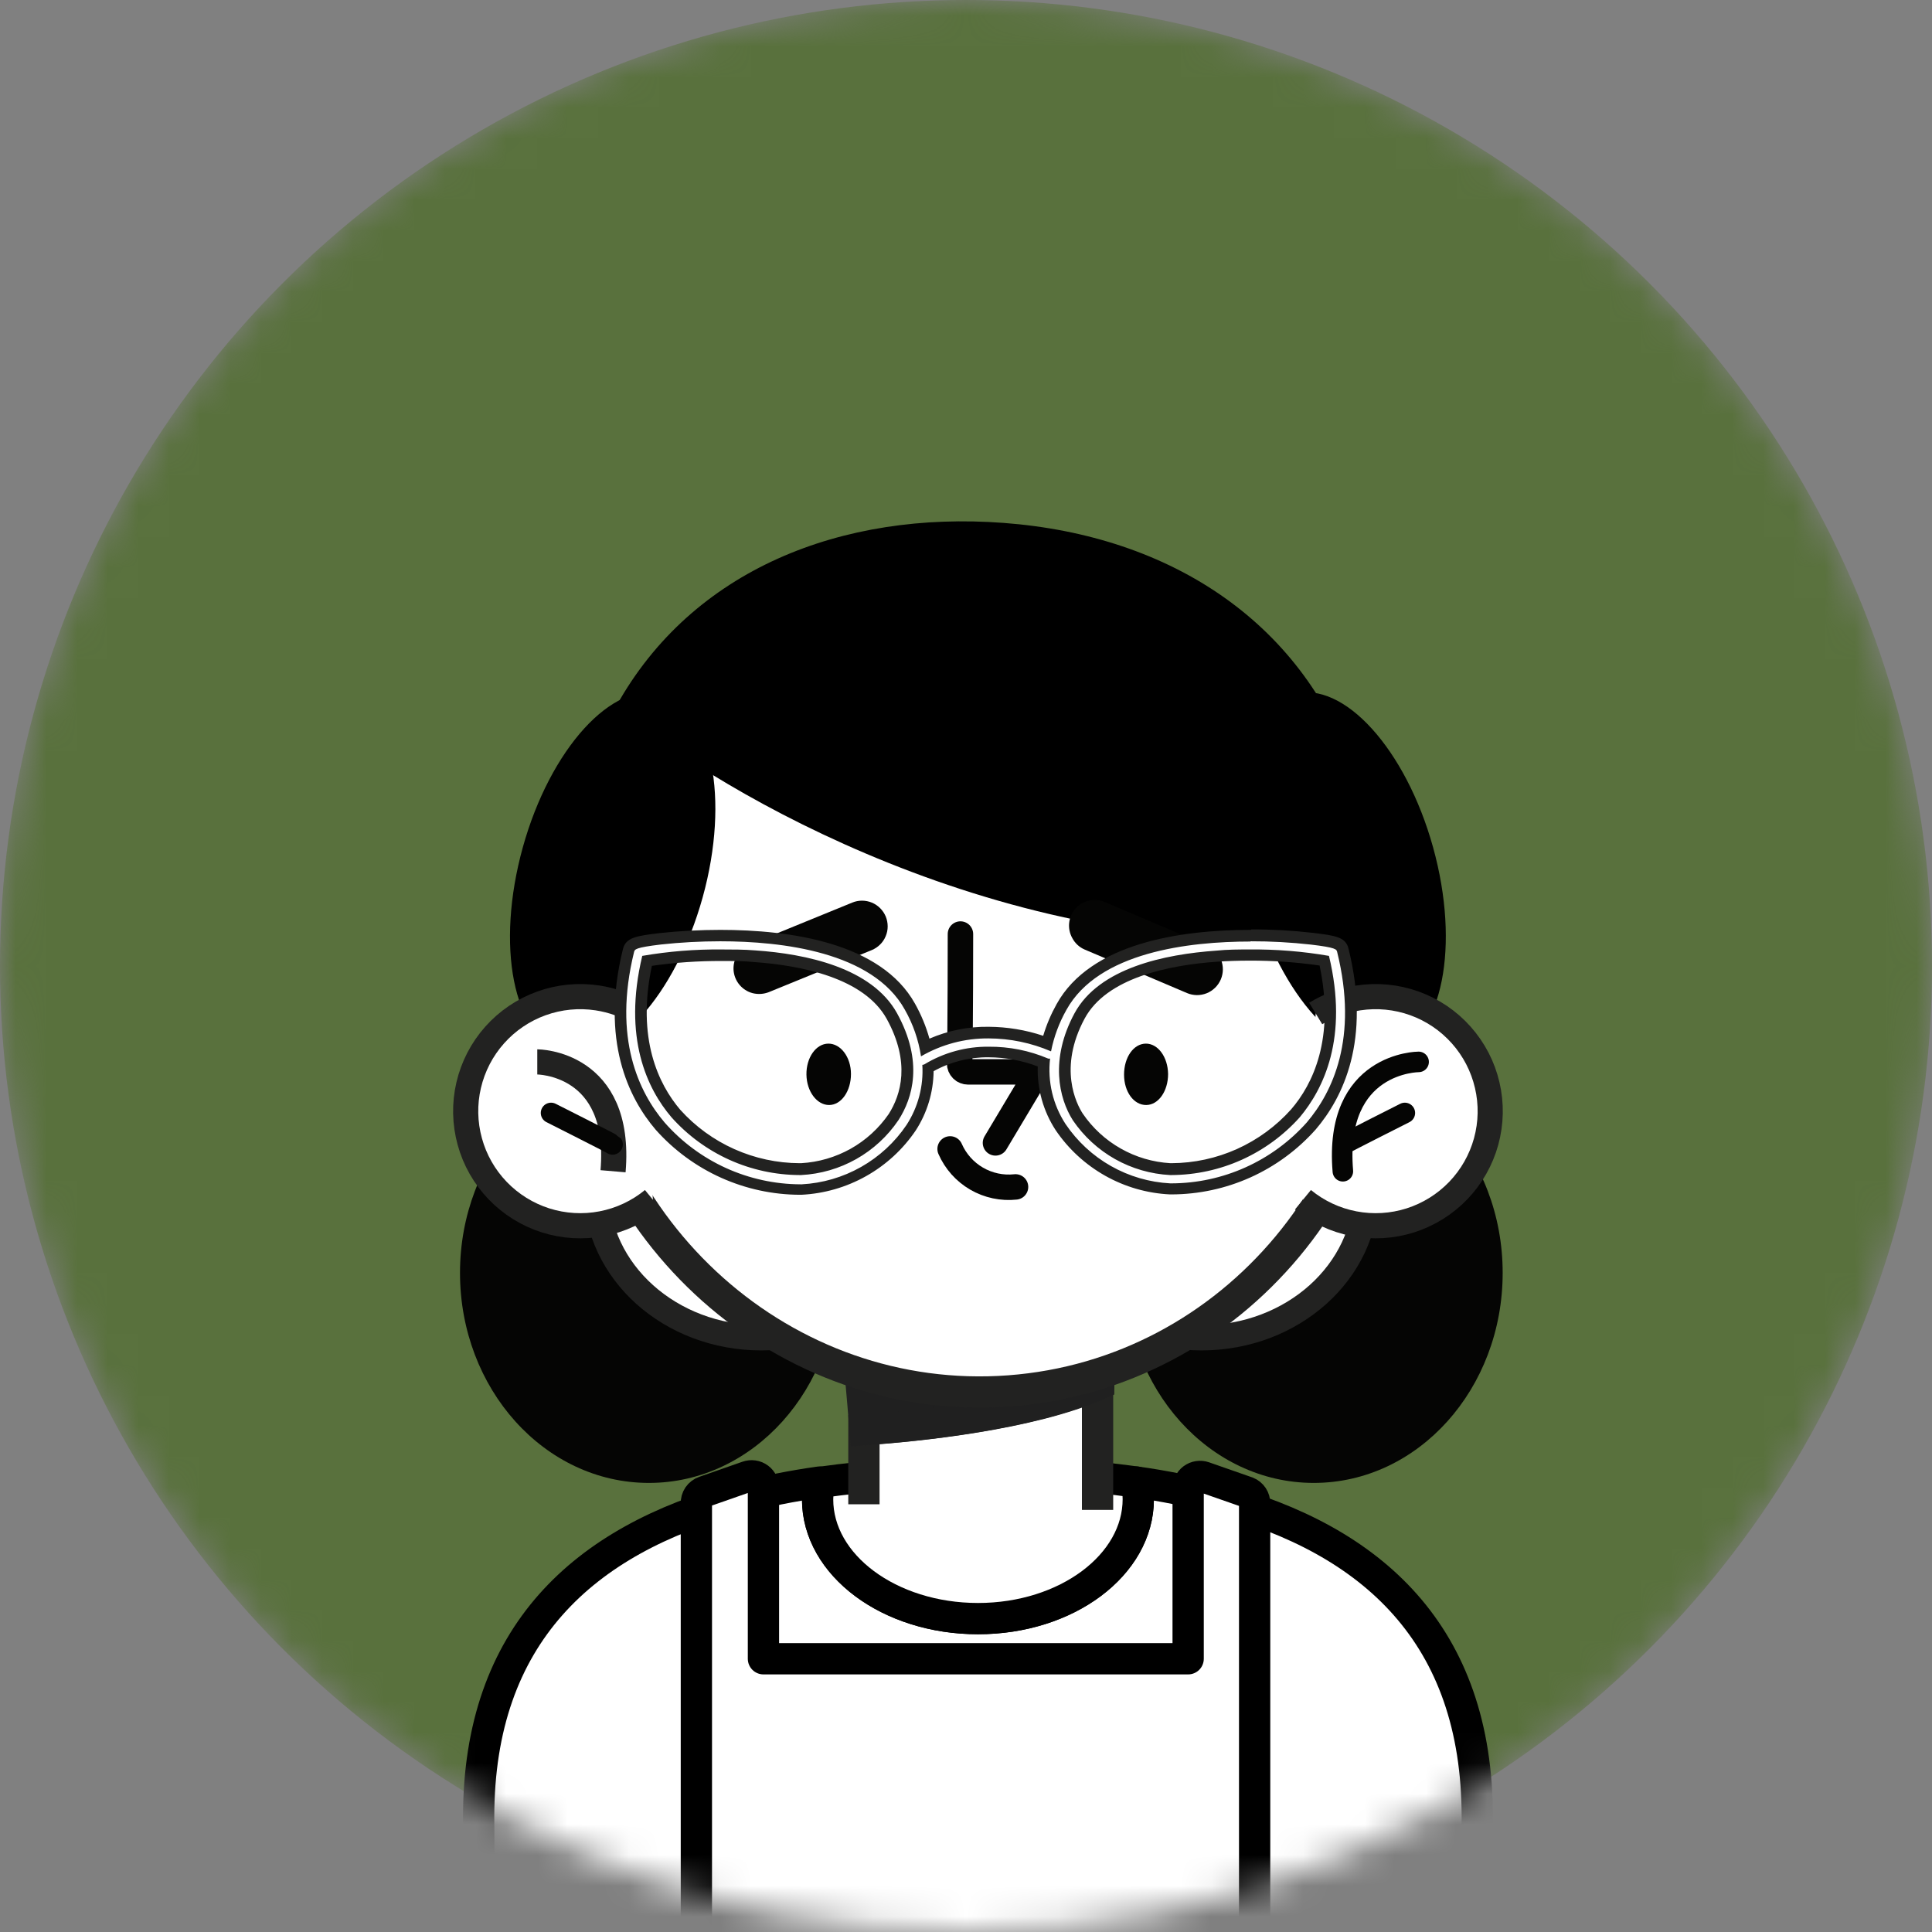
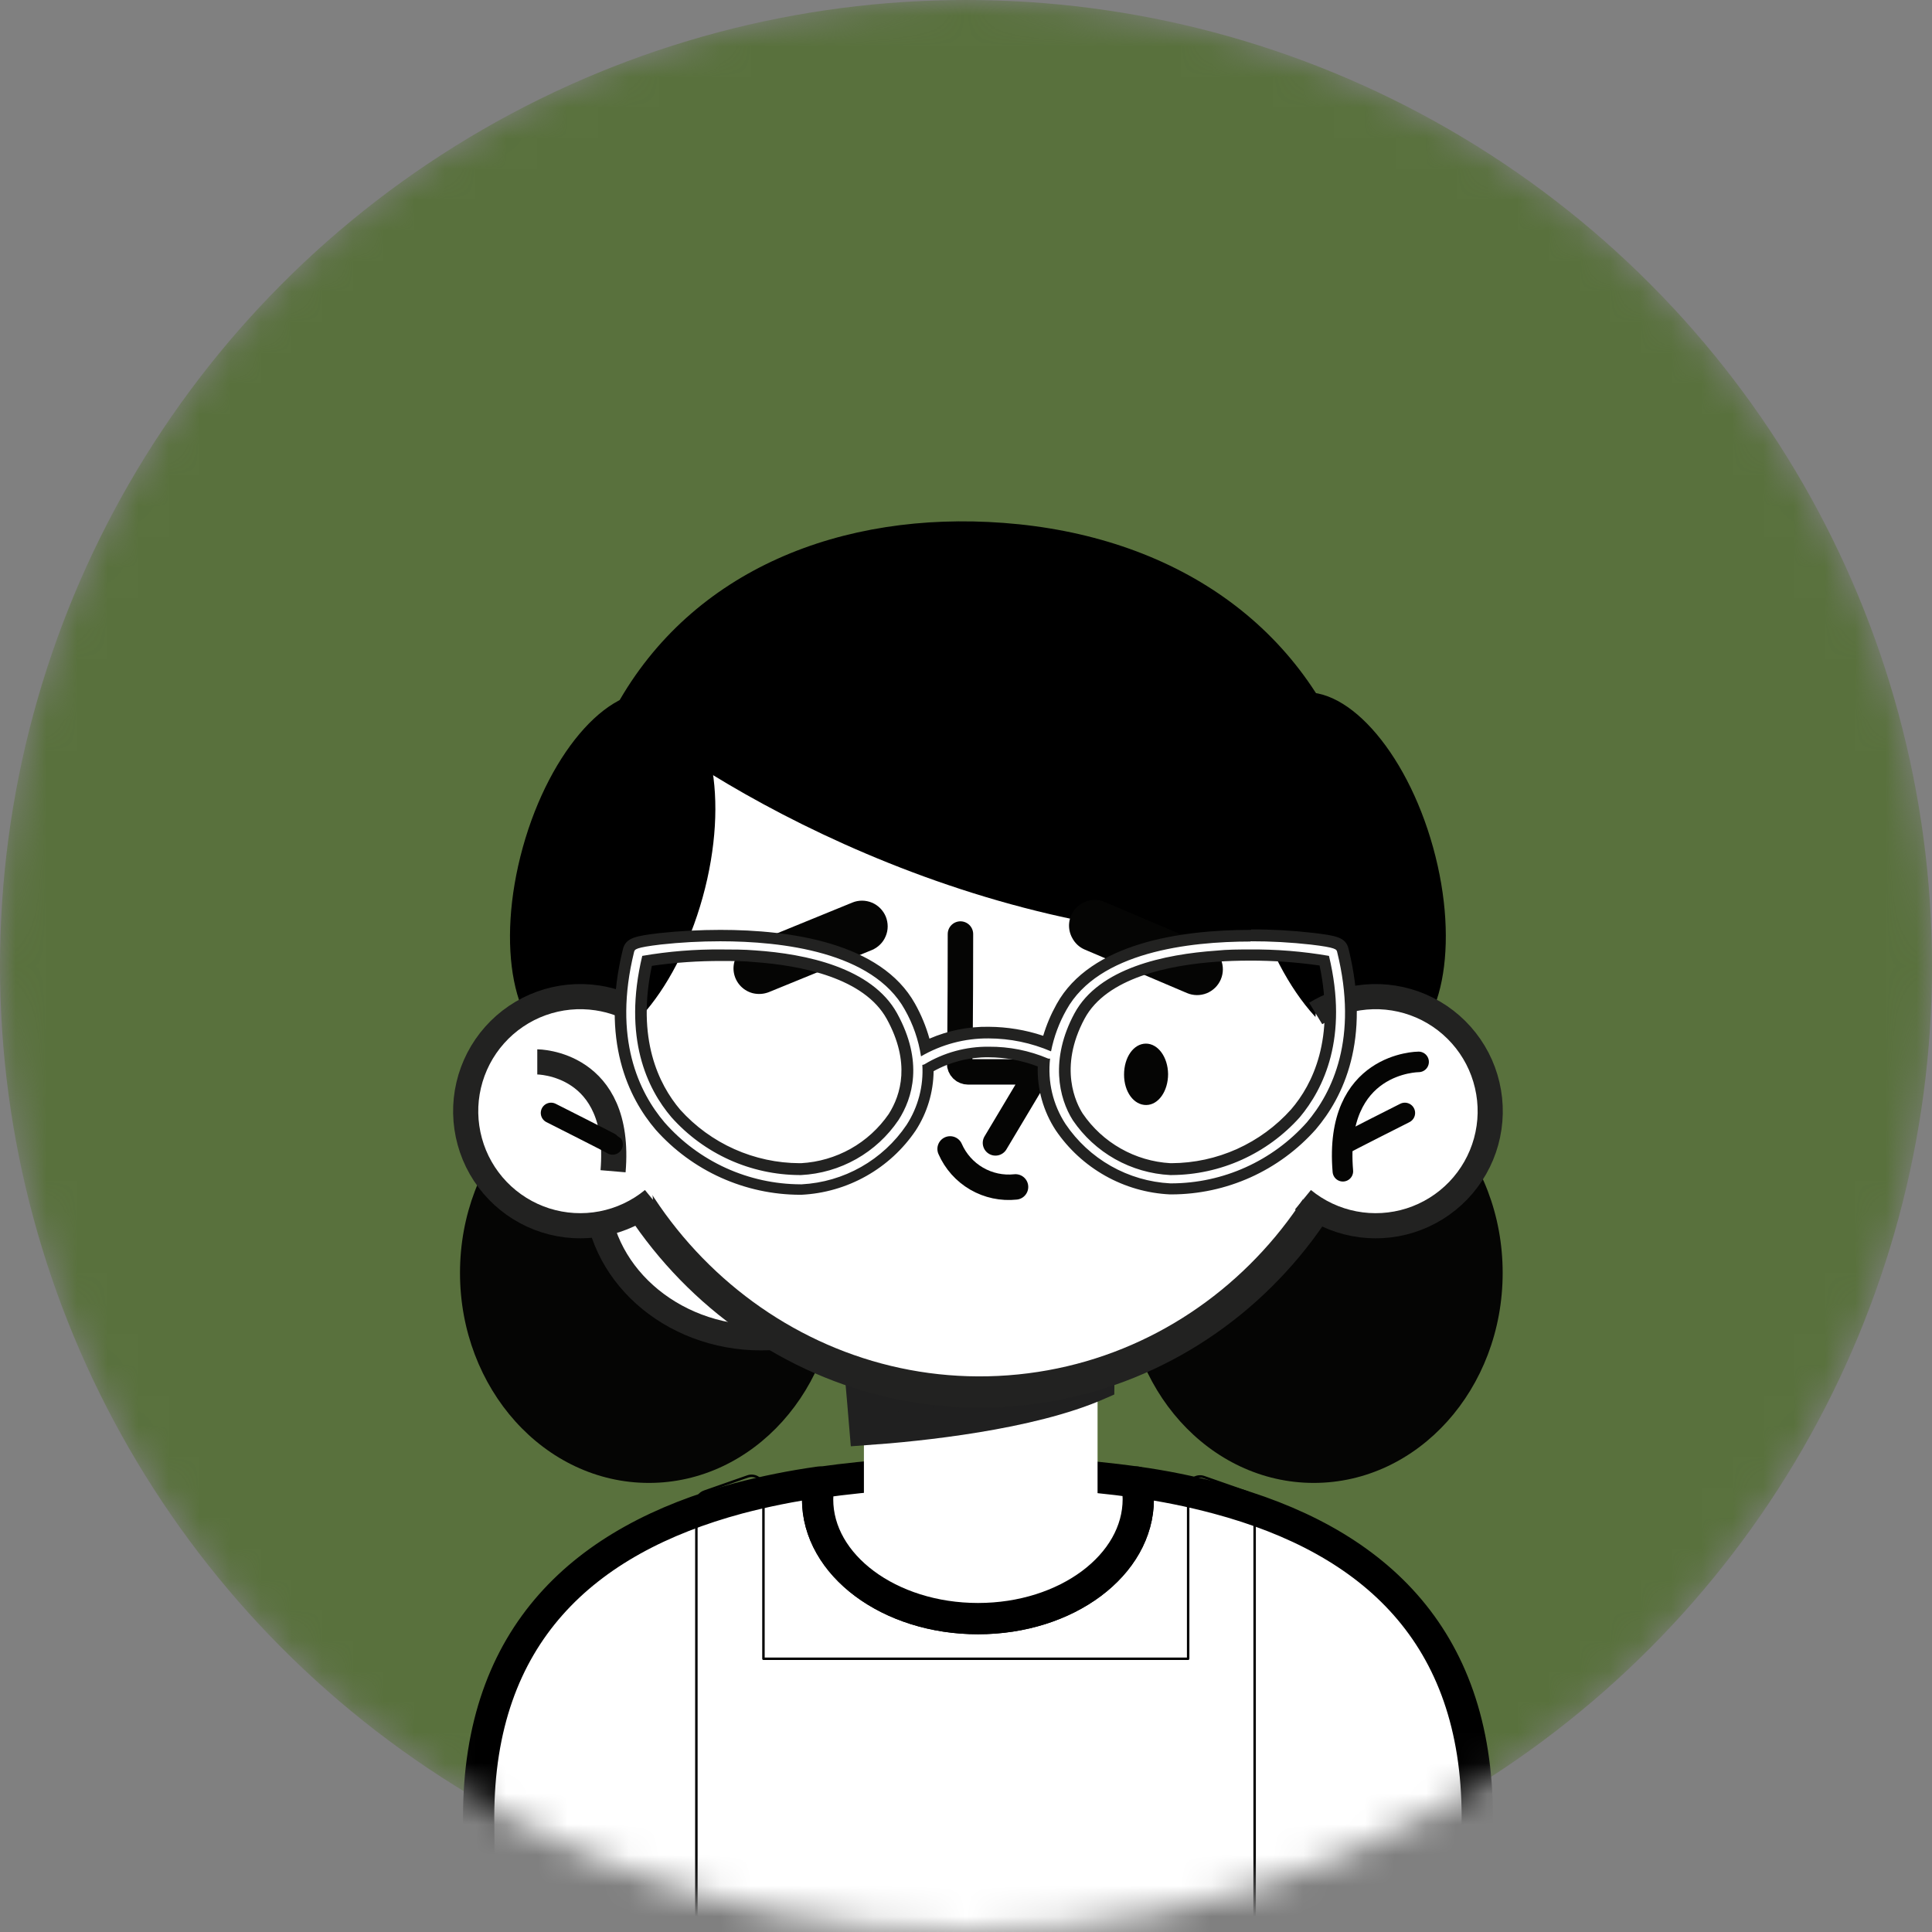
<svg xmlns="http://www.w3.org/2000/svg" width="63" height="63" viewBox="0 0 63 63" fill="none">
  <rect x="0" y="0" width="63" height="63" fill="#808080" stroke="none" />
  <mask id="mask0_257_344" style="mask-type:alpha" maskUnits="userSpaceOnUse" x="0" y="0" width="63" height="63">
    <circle cx="31.5" cy="31.5" r="31.5" fill="#59713D" />
  </mask>
  <g mask="url(#mask0_257_344)">
    <circle cx="31.5" cy="31.5" r="31.5" fill="#59713D" />
    <path d="M42.84 48.356C46.242 48.356 49 45.29 49 41.507C49 37.725 46.242 34.658 42.84 34.658C39.438 34.658 36.681 37.725 36.681 41.507C36.681 45.29 39.438 48.356 42.84 48.356Z" fill="#050504" />
-     <path d="M39.178 43.625C42.146 43.625 44.552 41.467 44.552 38.805C44.552 36.143 42.146 33.985 39.178 33.985C36.21 33.985 33.804 36.143 33.804 38.805C33.804 41.467 36.21 43.625 39.178 43.625Z" fill="white" stroke="#222221" stroke-width="0.82" stroke-miterlimit="10" />
    <path d="M21.16 48.356C24.561 48.356 27.319 45.29 27.319 41.507C27.319 37.725 24.561 34.658 21.16 34.658C17.758 34.658 15 37.725 15 41.507C15 45.29 17.758 48.356 21.16 48.356Z" fill="#050504" />
    <path d="M24.822 43.625C27.79 43.625 30.196 41.467 30.196 38.805C30.196 36.143 27.79 33.985 24.822 33.985C21.855 33.985 19.449 36.143 19.449 38.805C19.449 41.467 21.855 43.625 24.822 43.625Z" fill="white" stroke="#222221" stroke-width="0.82" stroke-miterlimit="10" />
    <path d="M39.701 48.863C38.832 48.631 37.95 48.452 37.06 48.329C37.095 48.511 37.115 48.697 37.118 48.883C37.118 51.035 34.795 52.781 31.892 52.781C28.988 52.781 26.661 51.035 26.661 48.883C26.664 48.696 26.685 48.511 26.723 48.329C25.832 48.453 24.949 48.63 24.079 48.859C19.046 50.214 15.608 53.296 15.608 59.254C15.608 59.792 15.639 63.749 15.693 64.287H48.086C48.141 63.765 48.172 59.808 48.172 59.254C48.172 53.296 44.749 50.214 39.701 48.863Z" fill="white" stroke="black" stroke-width="1.02" stroke-linecap="round" stroke-linejoin="round" />
    <path d="M31.892 52.781C34.776 52.781 37.118 51.035 37.118 48.883C37.115 48.697 37.095 48.511 37.06 48.329C35.348 48.093 33.62 47.981 31.892 47.996C30.163 47.985 28.435 48.1 26.723 48.34C26.685 48.523 26.664 48.708 26.661 48.894C26.661 51.035 29.003 52.781 31.892 52.781Z" fill="white" stroke="black" stroke-width="1.02" stroke-linecap="round" stroke-linejoin="round" />
-     <path d="M40.668 48.658L39.259 48.166C39.199 48.145 39.134 48.139 39.071 48.149C39.008 48.159 38.949 48.184 38.898 48.222C38.847 48.261 38.806 48.311 38.779 48.369C38.753 48.426 38.74 48.49 38.744 48.554V54.09H24.895V48.534C24.899 48.47 24.887 48.406 24.86 48.348C24.833 48.29 24.792 48.239 24.741 48.201C24.689 48.162 24.629 48.137 24.565 48.128C24.502 48.119 24.437 48.125 24.377 48.147L22.971 48.639C22.891 48.666 22.822 48.718 22.774 48.788C22.727 48.858 22.704 48.941 22.708 49.026V64.257H40.912V49.026C40.914 48.947 40.891 48.87 40.848 48.804C40.804 48.738 40.742 48.687 40.668 48.658Z" fill="white" stroke="black" stroke-width="1.02" stroke-linecap="round" stroke-linejoin="round" />
    <path d="M40.668 48.658L39.259 48.166C39.199 48.145 39.134 48.139 39.071 48.149C39.008 48.159 38.949 48.184 38.898 48.222C38.847 48.261 38.806 48.311 38.779 48.369C38.753 48.426 38.74 48.49 38.744 48.554V54.09H24.895V48.534C24.899 48.47 24.887 48.406 24.86 48.348C24.833 48.29 24.792 48.239 24.741 48.201C24.689 48.162 24.629 48.137 24.565 48.128C24.502 48.119 24.437 48.125 24.377 48.147L22.971 48.639C22.891 48.666 22.822 48.718 22.774 48.788C22.727 48.858 22.704 48.941 22.708 49.026V64.257H40.912V49.026C40.914 48.947 40.891 48.87 40.848 48.804C40.804 48.738 40.742 48.687 40.668 48.658Z" stroke="black" stroke-width="0.08" stroke-linecap="round" stroke-linejoin="round" />
    <path d="M35.79 49.235V45.94V45.139C33.548 46.126 29.936 46.494 28.171 46.618V49.053" fill="white" />
-     <path d="M35.79 49.235V45.94V45.139C33.548 46.126 29.936 46.494 28.171 46.618V49.053" stroke="#222221" stroke-width="1.02" stroke-miterlimit="10" />
    <path d="M35.856 42.467L27.923 43.303L28.136 45.731L28.21 46.618C29.975 46.494 33.587 46.126 35.829 45.139L35.856 42.467Z" fill="#202020" stroke="#202020" stroke-width="1.02" stroke-miterlimit="10" />
    <path d="M32.912 45.356C40.227 44.81 45.701 38.243 45.137 30.688C44.573 23.134 38.185 17.452 30.869 17.998C23.553 18.545 18.08 25.112 18.644 32.666C19.208 40.221 25.596 45.902 32.912 45.356Z" fill="white" stroke="#222221" stroke-width="1.02" stroke-miterlimit="10" />
    <path d="M22.914 29.258C22.023 32.467 20.006 34.705 18.368 34.256C16.731 33.807 16.158 30.841 17.048 27.631C17.939 24.422 19.971 22.184 21.59 22.633C23.208 23.082 23.804 26.048 22.914 29.258Z" fill="black" />
    <path d="M40.866 29.258C41.756 32.467 43.789 34.705 45.411 34.256C47.033 33.807 47.622 30.841 46.731 27.631C45.841 24.422 43.808 22.184 42.19 22.633C40.572 23.082 39.979 26.048 40.866 29.258Z" fill="black" />
    <path d="M20.102 23.013C22.576 18.564 27.459 16.656 32.724 17.051C38.202 17.461 42.592 20.334 44.23 25.409C41.52 26.393 45.779 30.462 42.016 30.605C31.891 30.988 22.716 25.371 20.102 23.013Z" fill="black" />
    <path d="M42.903 33.048C43.329 32.789 43.803 32.616 44.296 32.541C44.912 32.447 45.541 32.509 46.127 32.72C46.713 32.932 47.236 33.286 47.65 33.752C48.064 34.217 48.355 34.778 48.496 35.385C48.638 35.991 48.626 36.623 48.461 37.224C48.296 37.825 47.983 38.374 47.552 38.823C47.12 39.272 46.584 39.606 45.99 39.795C45.397 39.983 44.765 40.021 44.154 39.903C43.542 39.786 42.97 39.517 42.488 39.122" fill="white" />
    <path d="M42.903 33.048C43.329 32.789 43.803 32.616 44.296 32.541C44.912 32.447 45.541 32.509 46.127 32.72C46.713 32.932 47.236 33.286 47.65 33.752C48.064 34.217 48.355 34.778 48.496 35.385C48.638 35.991 48.626 36.623 48.461 37.224C48.296 37.825 47.983 38.374 47.552 38.823C47.12 39.272 46.584 39.606 45.99 39.795C45.397 39.983 44.765 40.021 44.154 39.903C43.542 39.786 42.97 39.517 42.488 39.122" stroke="#222221" stroke-width="0.82" stroke-miterlimit="10" />
    <path d="M46.259 34.627C46.259 34.627 43.49 34.627 43.789 38.193" stroke="#050504" stroke-width="0.67" stroke-linecap="round" stroke-linejoin="round" />
    <path d="M45.81 36.292C45.81 36.292 43.82 37.295 43.808 37.318" stroke="#050504" stroke-width="0.67" stroke-linecap="round" stroke-linejoin="round" />
    <path d="M20.877 33.048C20.45 32.789 19.977 32.616 19.483 32.541C18.867 32.447 18.238 32.509 17.652 32.72C17.067 32.932 16.543 33.286 16.129 33.752C15.715 34.217 15.425 34.778 15.283 35.385C15.141 35.991 15.154 36.623 15.319 37.224C15.483 37.825 15.796 38.374 16.227 38.823C16.659 39.272 17.196 39.606 17.789 39.795C18.383 39.983 19.014 40.021 19.626 39.903C20.237 39.786 20.81 39.517 21.291 39.122" fill="white" />
    <path d="M20.877 33.048C20.45 32.789 19.977 32.616 19.483 32.541C18.867 32.447 18.238 32.509 17.652 32.72C17.067 32.932 16.543 33.286 16.129 33.752C15.715 34.217 15.425 34.778 15.283 35.385C15.141 35.991 15.154 36.623 15.319 37.224C15.483 37.825 15.796 38.374 16.227 38.823C16.659 39.272 17.196 39.606 17.789 39.795C18.383 39.983 19.014 40.021 19.626 39.903C20.237 39.786 20.81 39.517 21.291 39.122" stroke="#222221" stroke-width="0.82" stroke-miterlimit="10" />
    <path d="M17.52 34.627C17.52 34.627 20.293 34.627 19.991 38.193Z" fill="white" />
    <path d="M17.52 34.627C17.52 34.627 20.293 34.627 19.991 38.193" stroke="#222221" stroke-width="0.82" stroke-miterlimit="10" />
    <path d="M17.969 36.292C17.969 36.292 19.959 37.295 19.975 37.318" stroke="#050504" stroke-width="0.67" stroke-linecap="round" stroke-linejoin="round" />
    <path d="M31.319 30.458C31.319 30.458 31.319 33.691 31.291 34.674C31.291 34.711 31.298 34.747 31.312 34.781C31.326 34.815 31.346 34.846 31.372 34.872C31.398 34.898 31.429 34.919 31.463 34.932C31.497 34.946 31.534 34.953 31.57 34.953H33.556C33.585 34.953 33.614 34.96 33.639 34.975C33.664 34.989 33.685 35.01 33.699 35.035C33.713 35.061 33.72 35.089 33.72 35.118C33.719 35.147 33.711 35.176 33.696 35.2L32.461 37.268" stroke="#050504" stroke-width="0.83" stroke-linecap="round" stroke-linejoin="round" />
    <path d="M30.982 37.465C31.16 37.872 31.462 38.211 31.846 38.434C32.23 38.657 32.674 38.751 33.115 38.704" stroke="#050504" stroke-width="0.83" stroke-linecap="round" stroke-linejoin="round" />
-     <path d="M27.749 35.022C27.749 35.576 27.439 36.029 27.04 36.033C26.642 36.037 26.305 35.595 26.297 35.042C26.289 34.488 26.607 34.035 27.009 34.031C27.412 34.027 27.749 34.469 27.749 35.022Z" fill="#050504" />
    <path d="M38.09 35.022C38.09 35.576 37.78 36.029 37.378 36.033C36.975 36.037 36.654 35.607 36.654 35.042C36.654 34.477 36.964 34.035 37.362 34.031C37.761 34.027 38.082 34.469 38.09 35.022Z" fill="#050504" />
    <path d="M34.97 30.597C34.883 30.445 34.846 30.27 34.864 30.096C34.882 29.922 34.954 29.758 35.071 29.627C35.187 29.496 35.341 29.405 35.512 29.366C35.683 29.328 35.862 29.344 36.023 29.413L39.364 30.833C39.465 30.877 39.558 30.939 39.635 31.018C39.712 31.097 39.774 31.191 39.815 31.293C39.856 31.395 39.877 31.505 39.876 31.616C39.875 31.726 39.852 31.835 39.809 31.937C39.766 32.038 39.703 32.131 39.624 32.208C39.545 32.285 39.452 32.347 39.35 32.388C39.247 32.429 39.138 32.45 39.027 32.449C38.917 32.448 38.807 32.425 38.706 32.382L35.364 30.961C35.196 30.888 35.057 30.759 34.97 30.597Z" fill="#050504" />
    <path d="M24.543 32.386C24.374 32.342 24.222 32.245 24.11 32.109C23.998 31.974 23.932 31.807 23.92 31.632C23.909 31.457 23.953 31.282 24.046 31.133C24.139 30.985 24.276 30.869 24.439 30.802L27.792 29.432C27.893 29.39 28.002 29.369 28.112 29.369C28.222 29.37 28.331 29.392 28.432 29.434C28.534 29.477 28.626 29.539 28.703 29.617C28.78 29.695 28.842 29.787 28.884 29.889C28.925 29.991 28.946 30.099 28.946 30.209C28.946 30.319 28.924 30.428 28.881 30.529C28.839 30.631 28.777 30.723 28.699 30.8C28.621 30.878 28.528 30.939 28.427 30.981L25.074 32.351C24.905 32.418 24.72 32.43 24.543 32.386Z" fill="#050504" />
    <path d="M38.152 38.774C37.442 38.739 36.75 38.539 36.13 38.191C35.51 37.843 34.979 37.356 34.579 36.768C34.173 36.145 33.983 35.407 34.036 34.666C33.466 34.429 32.854 34.305 32.236 34.302C31.54 34.295 30.854 34.478 30.254 34.833C30.263 35.52 30.065 36.195 29.685 36.768C29.286 37.357 28.755 37.845 28.135 38.194C27.515 38.543 26.822 38.742 26.111 38.778H26.073C25.211 38.775 24.36 38.591 23.574 38.238C22.788 37.884 22.085 37.369 21.512 36.726C20.649 35.711 19.766 33.896 20.478 31C20.536 30.771 20.691 30.717 21.512 30.613C22.169 30.542 22.83 30.507 23.49 30.508C25.724 30.508 28.609 30.895 29.685 32.831C29.919 33.243 30.089 33.688 30.188 34.151C30.823 33.831 31.525 33.667 32.236 33.671C32.886 33.675 33.529 33.793 34.137 34.02C34.242 33.605 34.402 33.206 34.613 32.835C35.674 30.899 38.555 30.512 40.781 30.512C41.446 30.51 42.11 30.546 42.771 30.62C43.58 30.717 43.731 30.775 43.785 31.008C44.501 33.903 43.619 35.719 42.751 36.733C42.179 37.374 41.478 37.886 40.694 38.238C39.91 38.589 39.061 38.772 38.202 38.774H38.152ZM21.098 31.348C20.529 33.88 21.291 35.452 22.039 36.327C22.547 36.896 23.169 37.352 23.865 37.665C24.56 37.978 25.314 38.143 26.077 38.147H26.123C26.723 38.114 27.308 37.944 27.831 37.648C28.354 37.353 28.802 36.94 29.139 36.443C29.569 35.77 29.913 34.654 29.085 33.156C28.311 31.747 26.224 31.317 24.613 31.22C24.273 31.197 23.909 31.182 23.541 31.182C22.723 31.174 21.907 31.229 21.098 31.348ZM40.742 31.166C40.355 31.166 40.01 31.166 39.666 31.205C38.044 31.317 35.957 31.751 35.198 33.141C34.28 34.84 34.923 36.087 35.144 36.428C35.479 36.926 35.926 37.339 36.449 37.635C36.972 37.93 37.556 38.1 38.156 38.131H38.202C38.966 38.127 39.72 37.964 40.416 37.65C41.112 37.337 41.735 36.881 42.244 36.312C42.995 35.437 43.758 33.865 43.185 31.333C42.377 31.207 41.56 31.145 40.742 31.147V31.166Z" fill="white" />
    <path d="M40.781 30.694C41.438 30.692 42.095 30.729 42.748 30.802C43.568 30.899 43.584 30.957 43.603 31.043C44.3 33.861 43.448 35.619 42.612 36.602C42.057 37.224 41.378 37.722 40.619 38.064C39.859 38.407 39.036 38.585 38.202 38.588H38.16C37.48 38.552 36.817 38.358 36.225 38.022C35.632 37.686 35.126 37.217 34.745 36.652C34.334 36.022 34.156 35.267 34.242 34.519C34.221 34.523 34.2 34.523 34.18 34.519C33.568 34.258 32.909 34.127 32.244 34.132C31.505 34.124 30.778 34.323 30.146 34.705C30.124 34.717 30.1 34.723 30.076 34.724C30.119 35.416 29.938 36.102 29.561 36.683C29.18 37.248 28.672 37.717 28.079 38.053C27.486 38.389 26.823 38.583 26.142 38.619H26.104C25.264 38.616 24.435 38.434 23.671 38.087C22.907 37.739 22.225 37.233 21.671 36.602C20.835 35.619 19.983 33.861 20.676 31.043C20.699 30.957 20.711 30.899 21.551 30.799C22.194 30.729 22.84 30.694 23.487 30.694C25.5 30.694 28.458 31.039 29.503 32.92C29.772 33.392 29.952 33.909 30.033 34.446C30.702 34.057 31.463 33.855 32.236 33.861C32.937 33.863 33.629 34.006 34.273 34.283C34.367 33.807 34.537 33.35 34.776 32.928C35.818 31.046 38.764 30.702 40.781 30.702M38.202 38.317C38.992 38.313 39.773 38.143 40.493 37.818C41.213 37.493 41.857 37.021 42.384 36.432C43.158 35.506 43.979 33.846 43.336 31.17C42.48 31.022 41.611 30.952 40.742 30.961C40.39 30.961 40.026 30.961 39.654 31C37.997 31.116 35.837 31.557 35.035 33.048C34.234 34.538 34.524 35.808 34.985 36.532C35.34 37.054 35.811 37.487 36.361 37.797C36.911 38.106 37.526 38.284 38.156 38.317H38.202ZM26.077 38.317H26.123C26.755 38.285 27.371 38.106 27.922 37.795C28.473 37.484 28.944 37.049 29.298 36.525C29.759 35.808 30.122 34.624 29.251 33.04C28.431 31.557 26.286 31.105 24.633 30.992C24.265 30.961 23.878 30.961 23.541 30.961C22.67 30.952 21.801 31.022 20.943 31.17C20.304 33.846 21.106 35.506 21.895 36.432C22.421 37.022 23.065 37.495 23.785 37.82C24.506 38.145 25.286 38.314 26.077 38.317ZM40.789 30.322C38.512 30.322 35.562 30.744 34.455 32.742C34.272 33.07 34.125 33.416 34.017 33.776C33.445 33.585 32.847 33.486 32.244 33.482C31.579 33.472 30.919 33.604 30.308 33.869C30.197 33.471 30.038 33.087 29.836 32.727C28.729 30.741 25.775 30.322 23.491 30.322C22.828 30.322 22.167 30.357 21.508 30.427C20.734 30.52 20.405 30.574 20.312 30.953C19.58 33.927 20.49 35.797 21.384 36.842C21.975 37.506 22.7 38.038 23.51 38.403C24.321 38.768 25.199 38.958 26.088 38.96H26.131C26.872 38.924 27.595 38.716 28.242 38.352C28.889 37.989 29.443 37.48 29.859 36.865C30.234 36.288 30.436 35.617 30.444 34.93C30.992 34.626 31.61 34.47 32.236 34.477C32.784 34.479 33.327 34.58 33.839 34.775C33.817 35.511 34.021 36.237 34.424 36.854C34.84 37.468 35.394 37.977 36.041 38.341C36.688 38.705 37.411 38.913 38.152 38.948H38.202C39.091 38.946 39.969 38.757 40.779 38.392C41.589 38.027 42.312 37.495 42.903 36.831C43.797 35.785 44.711 33.915 43.975 30.942C43.886 30.555 43.549 30.508 42.813 30.419C42.146 30.343 41.475 30.305 40.804 30.307L40.789 30.322ZM38.202 37.93H38.164C37.595 37.897 37.042 37.734 36.547 37.453C36.051 37.173 35.627 36.782 35.306 36.312C35.101 35.994 34.501 34.829 35.368 33.215C36.085 31.883 38.109 31.472 39.681 31.36C40.022 31.337 40.378 31.325 40.746 31.325C41.51 31.322 42.274 31.375 43.03 31.484C43.533 33.865 42.81 35.355 42.101 36.176C41.61 36.725 41.009 37.164 40.338 37.467C39.666 37.769 38.939 37.927 38.202 37.93ZM21.257 31.495C22.013 31.386 22.776 31.333 23.541 31.337C23.905 31.337 24.261 31.337 24.602 31.372C26.15 31.484 28.183 31.894 28.918 33.23C29.693 34.643 29.383 35.692 28.98 36.327C28.658 36.794 28.233 37.182 27.738 37.46C27.242 37.737 26.69 37.898 26.123 37.93H26.077C25.342 37.928 24.616 37.771 23.945 37.471C23.274 37.171 22.674 36.734 22.182 36.188C21.473 35.355 20.753 33.865 21.257 31.495Z" fill="#222221" />
  </g>
</svg>